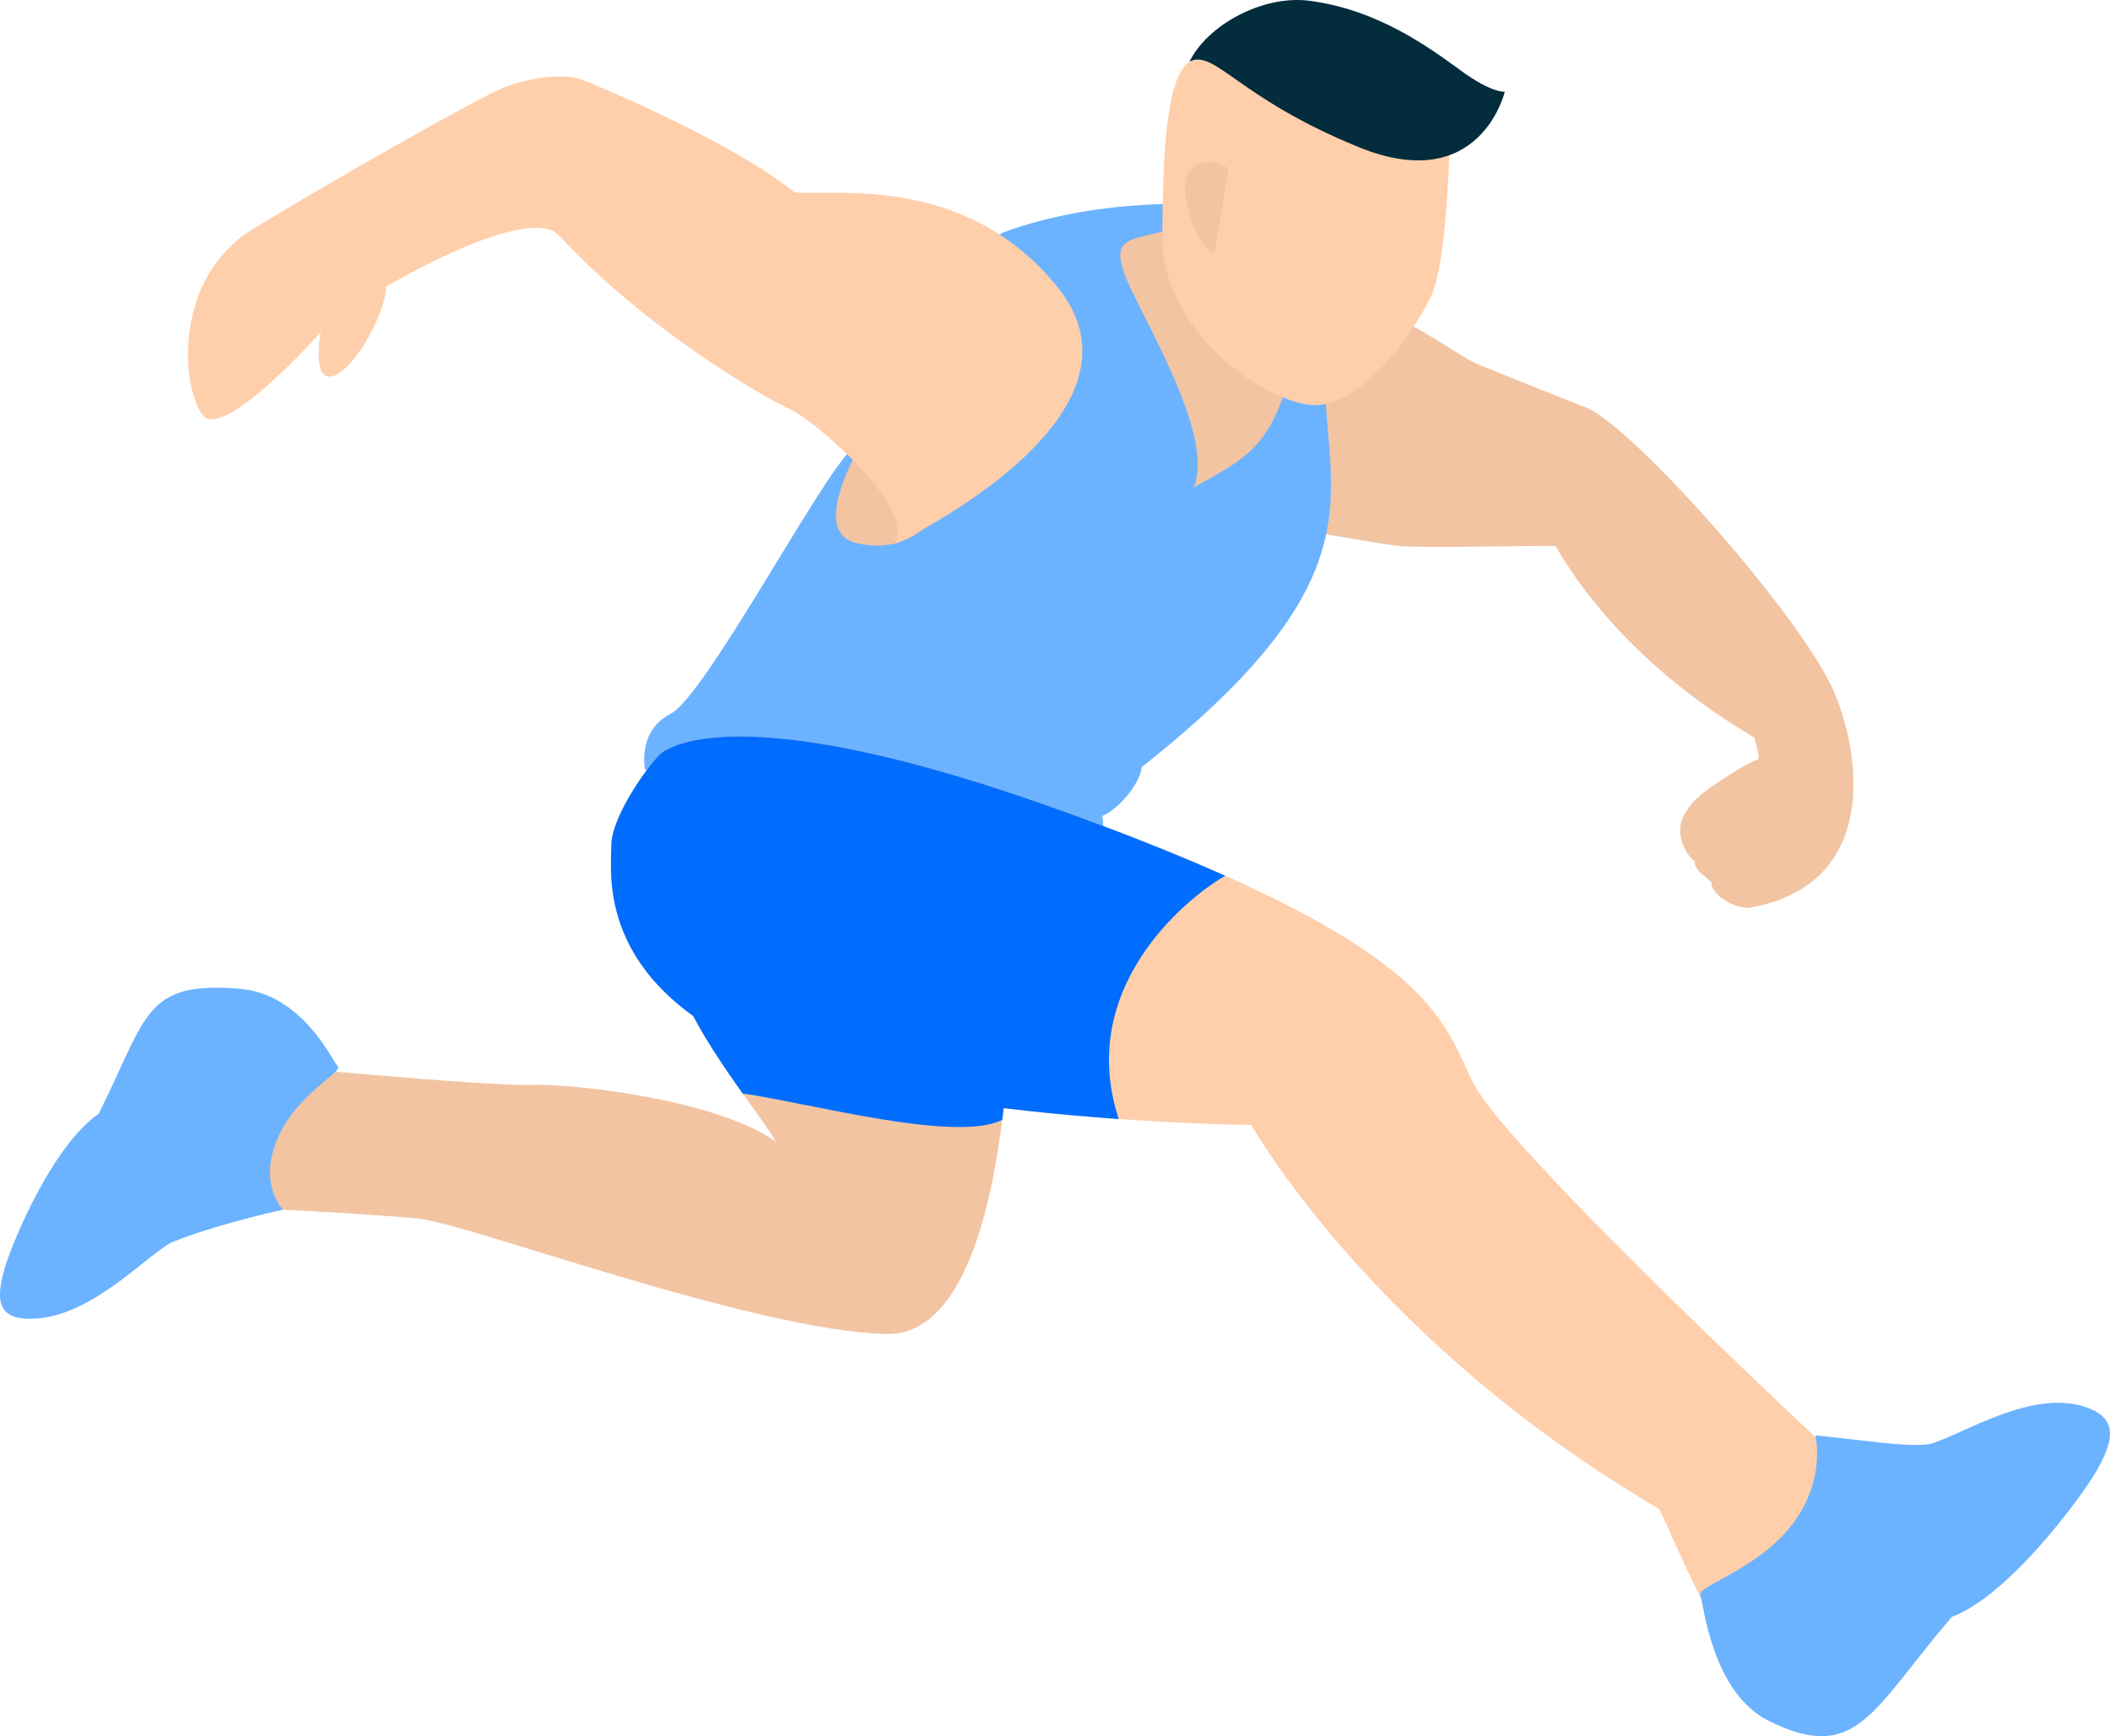
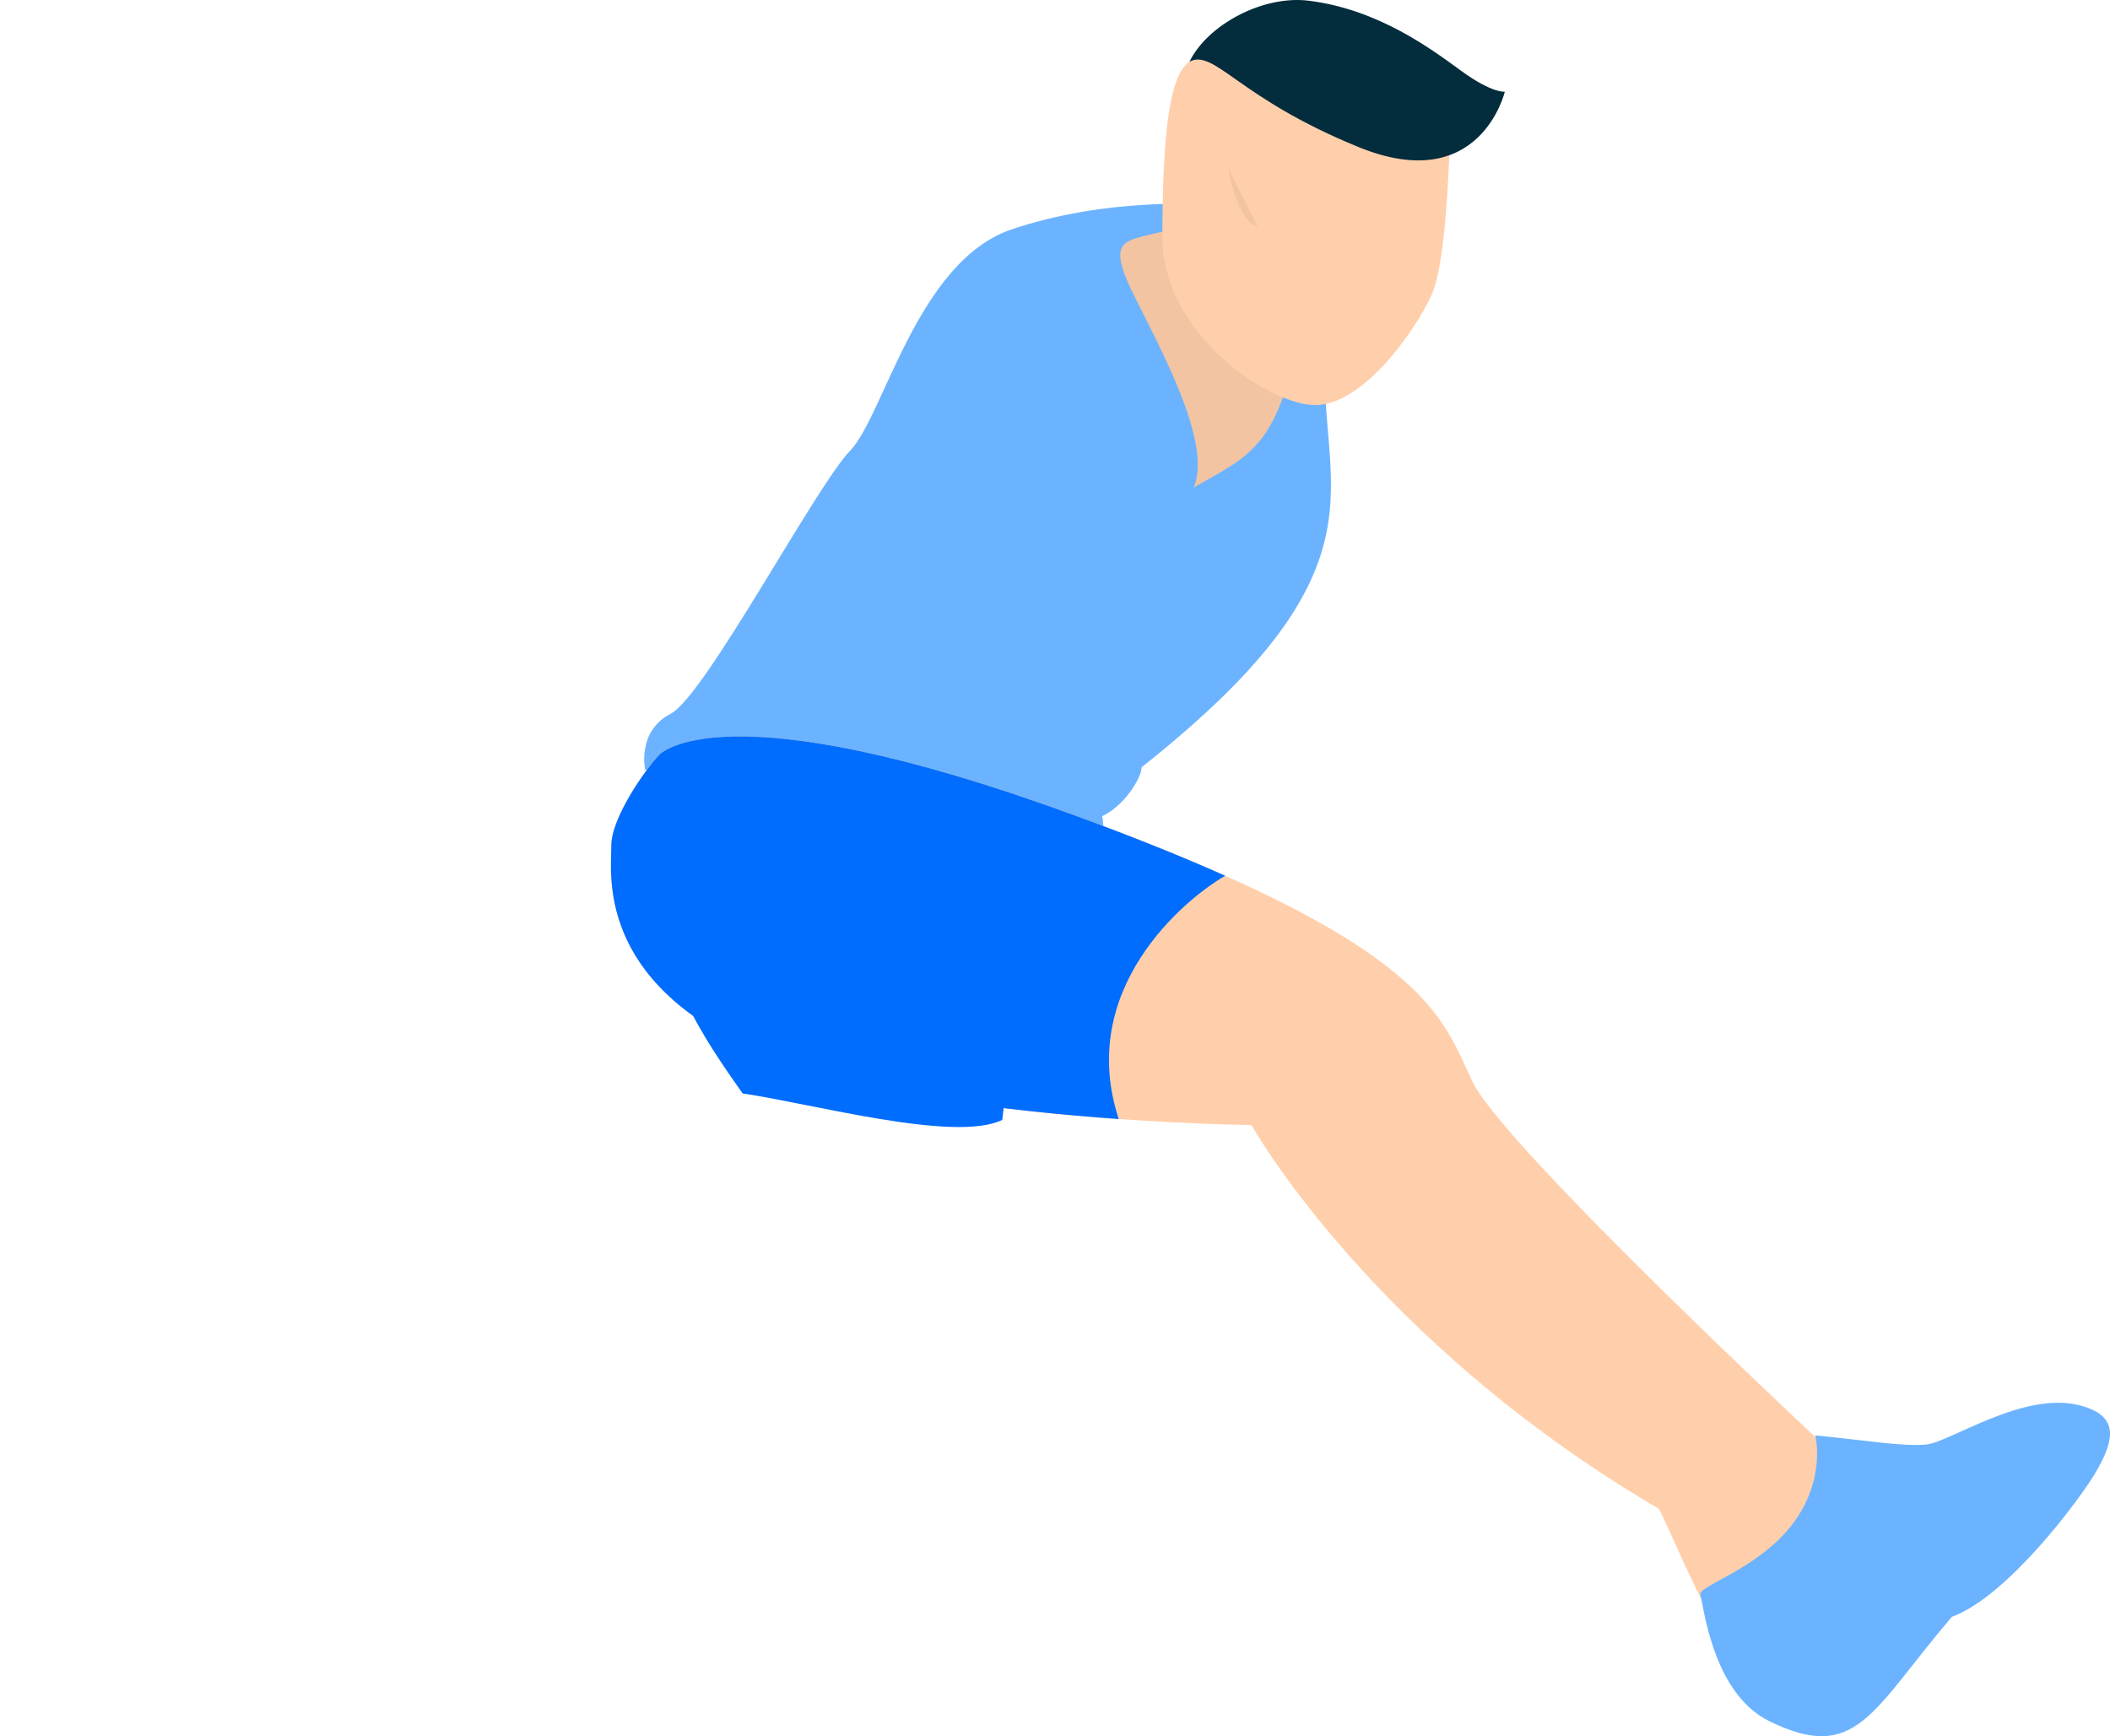
<svg xmlns="http://www.w3.org/2000/svg" x="0px" y="0px" viewBox="0 0 471.644 388.112" style="vertical-align: middle; max-width: 100%;" width="100%" height="100%">
  <g>
    <g>
-       <path d="M294.975,66.865c2.409,1.004,10.932,1.565,15.918,3.626c6.962,2.877,16.377,9.684,19.097,10.789    c4.669,1.896,18.833,7.668,24.232,9.677c10.571,3.933,49.364,47.833,56.001,64.304c6.638,16.471,8.236,43.111-19.421,47.676    c-3.503,0-8.297-2.995-8.297-5.76c-1.475-1.475-3.872-2.766-3.688-4.61c-2.397-1.844-4.609-6.822-2.213-10.694    s4.978-5.347,8.297-7.56c3.319-2.213,7.006-4.425,7.867-4.425c0.983-0.492-0.615-4.425-0.615-4.917s-27.964-14.614-44.435-42.885    c-3.196-0.246-27.608,0.492-34.491,0c-6.884-0.492-32.13-6.381-35.34-3.196c-3.21,3.185,0-25.721,0-25.721L294.975,66.865z" fill="rgb(242, 196, 162)">
-      </path>
-     </g>
+       </g>
    <g>
      <path d="M296.318,78.051c-2.213,30.238,16.43,47.962-41.145,93.46c0,2.581-4.193,8.894-8.802,10.922    c0.184,0.738,0.553,4.241,0,4.241c-0.553,0-22.034-11.708-45.378-11.27c-22.638,0.425-56.789-3.319-56.789-3.319    s-1.905-8.604,5.716-12.538c7.621-3.933,32.451-50.889,40.072-58.756c7.621-7.867,15.019-42.394,36.161-49.524    s42.246-5.55,42.246-5.55L296.318,78.051z" fill="rgb(108,179,255)">
     </path>
    </g>
    <g>
      <path d="M147.339,168.767c-3.134,3.319-10.694,14.013-10.694,20.282c0,6.269-3.442,30.238,32.451,45.972    s110.628,16.471,110.628,16.471s26.92,48.185,91.084,85.798c4.794,9.219,15.488,38.72,25.813,37.982s12.907-50.52,12.907-50.52    s-73.384-68.221-80.39-82.971s-9.957-30.607-89.056-59.555S147.339,168.767,147.339,168.767z" fill="rgb(255, 207, 171)">
     </path>
    </g>
    <g>
-       <path d="M226.131,212.28c0,0,1.844,86.659-28.026,85.921s-93.297-24.707-104.728-25.813    s-38.72-2.431-38.72-2.431v-32.232c0,0,54.208,5.163,63.796,4.794c9.588-0.369,42.039,3.324,54.945,12.725    c-4.056-7.562-23.232-28.95-24.338-45.544C147.953,193.105,226.131,212.28,226.131,212.28z" fill="rgb(242, 196, 162)">
-      </path>
-     </g>
+       </g>
    <g>
      <path d="M405.766,320.862c11.265,1.111,19.505,2.536,24.789,2.048s21.671-12.003,34.279-8.765    c8.707,2.236,8.23,7.383,3.235,15.61c-3.339,5.5-19.192,27.024-31.778,31.684c-17.919,20.969-21.275,32.94-40.865,23.282    c-12.76-6.291-14.638-26.15-15.354-28.172c-0.717-2.023,12.711-5.629,20.48-15.695S405.766,320.862,405.766,320.862z" fill="rgb(108,179,255)">
     </path>
    </g>
    <g>
      <path d="M262.966,50.908c-9.834,2.95-14.505,1.721-11.8,9.834c2.704,8.113,20.759,36.169,15.672,48.216    c13.033-7.398,18.991-9.127,23.908-36.169C295.663,45.746,262.966,50.908,262.966,50.908z" fill="rgb(242, 196, 162)">
     </path>
    </g>
    <g>
-       <path d="M63.266,270.401c-11.038,2.492-19.624,5.194-24.509,7.157S21.646,293.481,8.708,294.7    c-8.934,0.842-9.981-3.351-7.629-11.319c1.572-5.326,10.374-27.004,20.985-34.432c10.928-21.858,10.055-29.666,31.504-27.918    c13.972,1.138,20.638,15.927,21.909,17.305s-8.963,5.891-13.417,16.135C57.606,264.714,63.266,270.401,63.266,270.401z" fill="rgb(108,179,255)">
-      </path>
-     </g>
+       </g>
    <g>
      <path d="M324.316,25.642c-0.276,2.567-0.457,31.847-4.337,40.331c-3.879,8.484-16.117,25.713-27.116,24.53    c-10.999-1.183-33.085-16.539-33.038-37.674c0.047-21.135,1.258-35.841,6.052-39.034S324.316,25.642,324.316,25.642z" fill="rgb(255, 207, 171)">
     </path>
    </g>
    <g>
      <path d="M292.563,0.16c15.551,1.954,27.261,10.72,34.121,15.723c6.859,5.003,9.682,4.616,9.682,4.616    s-5.49,23.466-32.672,12.384s-32.127-21.999-37.818-19.087C269.92,5.514,282.317-1.127,292.563,0.16z" fill="rgb(3, 44, 61)">
     </path>
    </g>
    <g>
-       <path d="M274.608,37.69c-5.065-3.411-10.599-0.837-9.644,5.736c0.955,6.573,3.819,12.57,6.529,13.02" fill="rgb(242, 196, 162)">
+       <path d="M274.608,37.69c0.955,6.573,3.819,12.57,6.529,13.02" fill="rgb(242, 196, 162)">
     </path>
    </g>
    <g>
      <path d="M153.309,223.887l-3.521-16.942c0.794-1.159,2.209-2.027,4.109-2.655l72.116,19.723    c-0.215,7.041-0.742,16.513-1.979,26.335c-10.606,5.162-42.615-3.685-58.016-5.905    C161.777,238.495,156.79,231.216,153.309,223.887z" fill="rgb(0,109,254)">
     </path>
    </g>
    <g>
      <path d="M147.339,168.767c0,0,13.644-15.488,92.743,13.46c13.303,4.868,24.408,9.359,33.785,13.543    c-9.391,5.428-33.272,25.53-23.798,54.381c-24.907-1.763-59.737-5.821-80.973-15.13c-35.893-15.734-32.451-39.703-32.451-45.972    C136.645,182.779,144.204,172.085,147.339,168.767z" fill="rgb(0,109,254)">
     </path>
    </g>
    <g>
-       <path d="M223.739,82.708c-6.322,21.649-13.717,42.764-32.067,38.757    c-13.66-2.983,6.146-30.903,6.146-30.903L223.739,82.708z" fill="rgb(242, 196, 162)">
-      </path>
-     </g>
+       </g>
    <g>
-       <path d="M200.07,121.57c4.798-8.413-18.742-28.107-23.609-30.171c-4.867-2.064-31.991-17.587-51.567-38.819    c-3.541-3.835-16.263-1.239-38.591,11.454c-0.01,5.48-6.58,18.081-11.674,19.965c-5.095,1.885-2.957-9.717-2.957-9.717    s-21.755,24.5-26.394,18.488s-6.863-30.557,11.429-41.685s46.755-27.23,54.145-30.722s15.698-3.885,19.199-2.549    c3.502,1.336,32.99,13.519,47.581,25.192c8.329,0.902,38.289-4.46,58.918,21.39C259.825,93.562,200.07,121.57,200.07,121.57z" fill="rgb(255, 207, 171)">
-      </path>
-     </g>
+       </g>
  </g>
</svg>